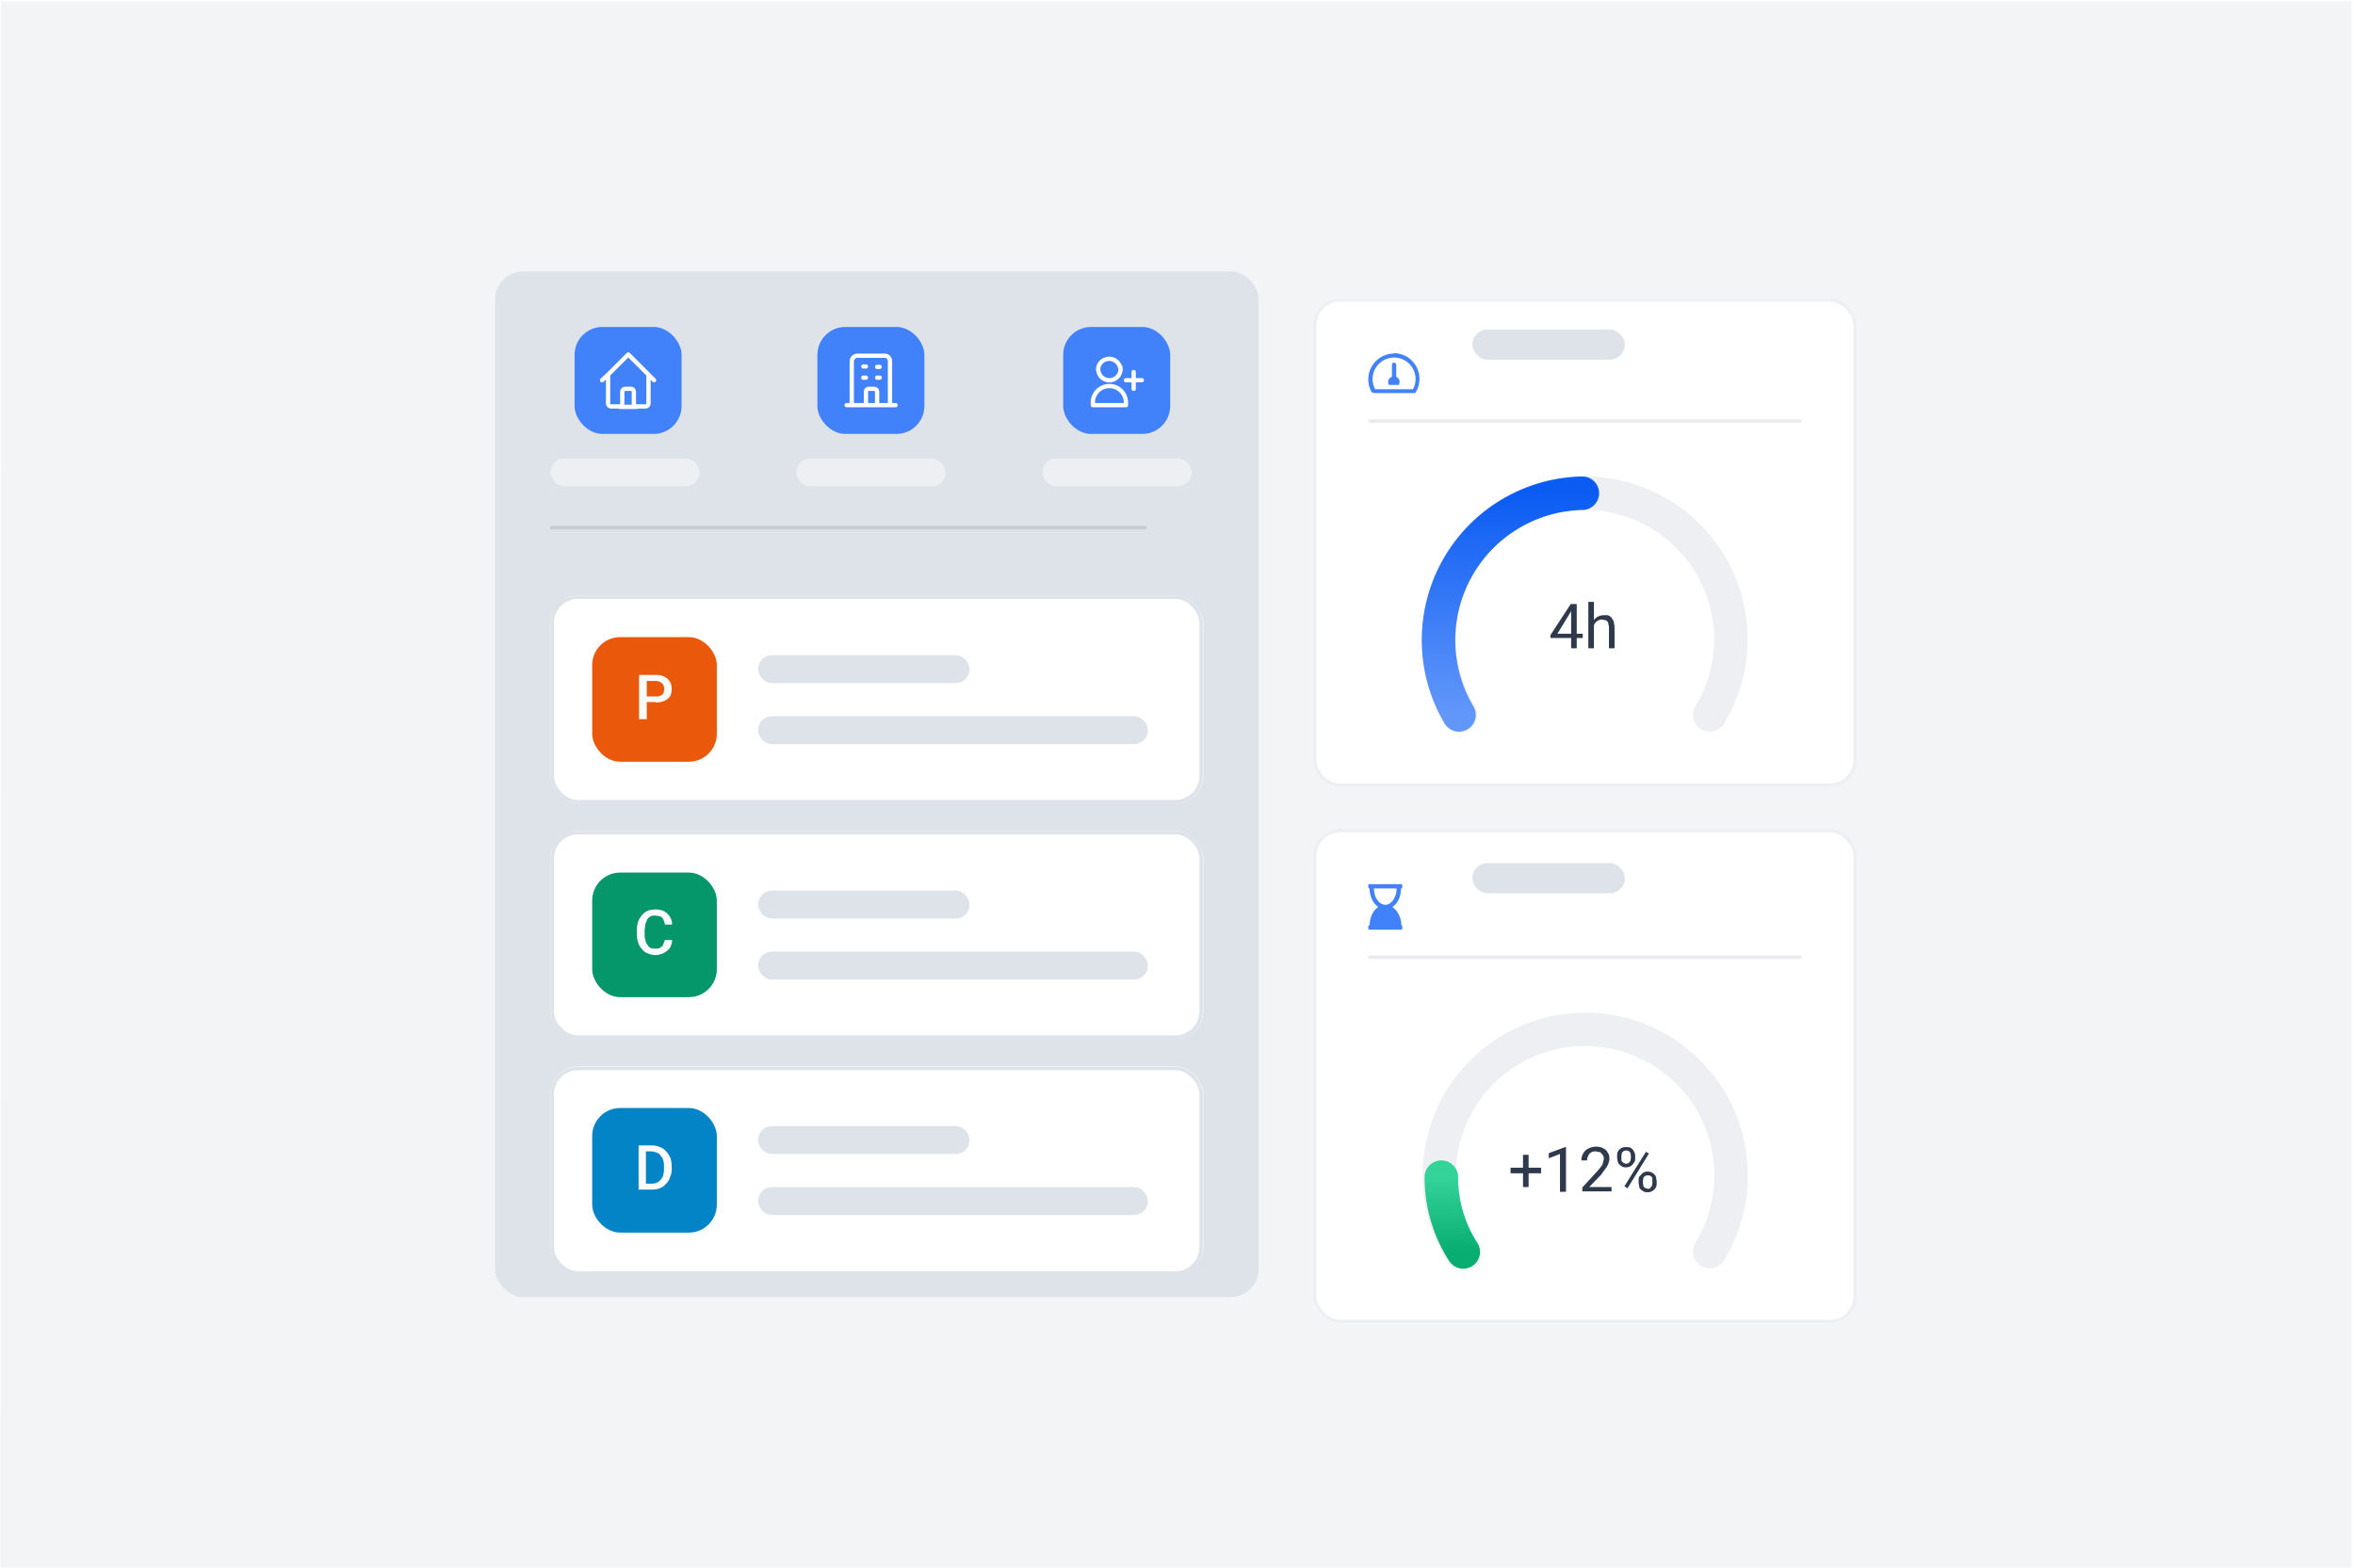
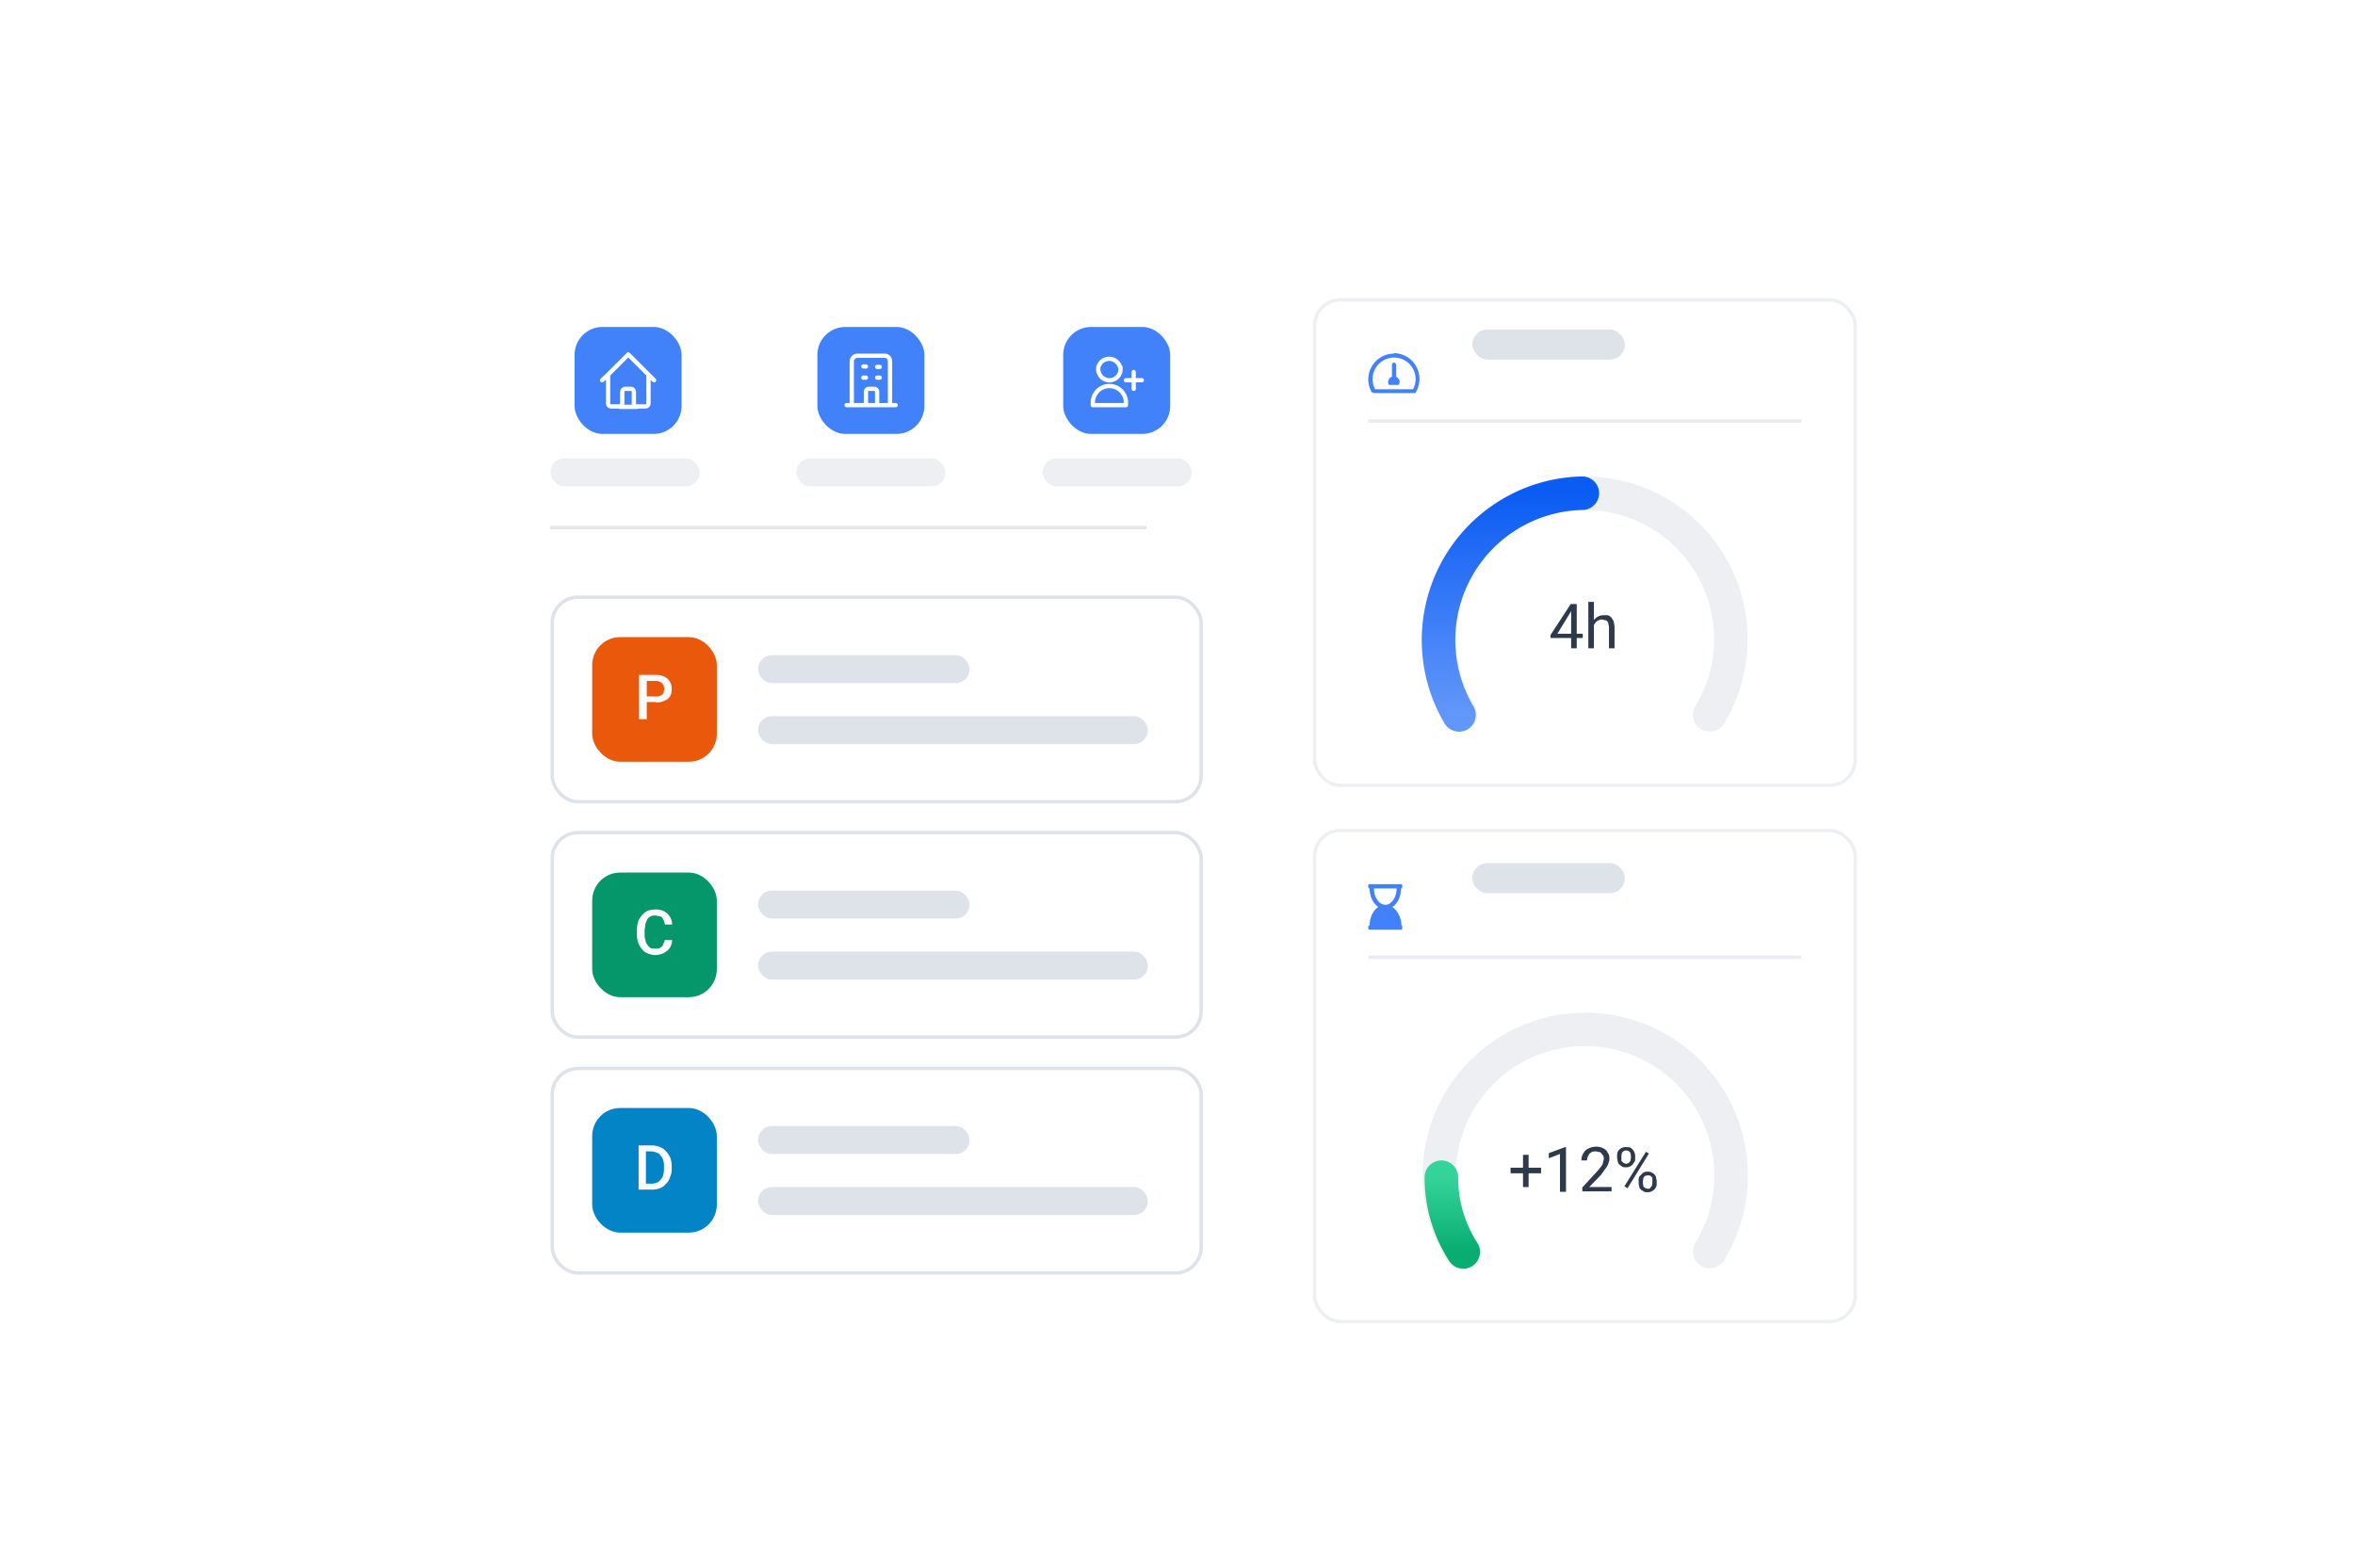
<svg xmlns="http://www.w3.org/2000/svg" fill="none" viewBox="0 0 548 365">
-   <path fill="#F3F4F6" d="M.2.3h547v364.6H.1z" />
  <g filter="url(#a)">
    <rect width="126.6" height="113.8" x="305.5" y="63.3" fill="#fff" rx="6.5" />
    <path fill="#4181FA" d="M324.9 81.6v-2.8c0-.2-.3-.5-.5-.5-.3 0-.5.3-.5.5v2.8a1.3 1.3 0 0 0-.7 1.9h2.3l.2-.7c0-.5-.4-1-.8-1.2Zm-.5-5.4a6 6 0 0 0-5.2 9l.6.2h9.1c.3 0 .5 0 .6-.3a6 6 0 0 0-5.1-9Zm4.3 8.3H320a5 5 0 1 1 8.8 0Z" />
    <path stroke="#1F3B6D" stroke-width=".8" d="M318.4 91.9h100.8" opacity=".1" />
    <path fill="#2E394C" d="M368.3 141.4v1h-7.5v-.7l4.7-7.2h1l-1.1 2-3 4.9h5.9Zm-1.4-6.9v10.3h-1.3v-10.3h1.3Zm4-.5v10.8h-1.3V134h1.3Zm-.3 6.7h-.5c0-.5 0-1 .2-1.5l.7-1.1a2.8 2.8 0 0 1 2.2-1h1c.3.2.6.3.8.6l.5.8.2 1.3v5h-1.3v-5l-.2-1a1 1 0 0 0-.5-.5l-.9-.2a2 2 0 0 0-1.6.8 2.9 2.9 0 0 0-.6 1.8Z" />
    <path fill="#EDEFF3" fill-rule="evenodd" d="M368.8 112.6a30 30 0 0 0-25.6 45.7 3.9 3.9 0 1 1-6.7 4 37.9 37.9 0 0 1 32.3-57.5 37.9 37.9 0 0 1 32.4 57.5 3.9 3.9 0 1 1-6.7-4 30.1 30.1 0 0 0-25.7-45.7Z" clip-rule="evenodd" />
    <path stroke="url(#b)" stroke-linecap="round" stroke-width="7.8" d="M339.5 160.3a34.2 34.2 0 0 1 28.7-51.6" />
    <rect width="125.8" height="113" x="305.9" y="63.7" stroke="#EDEFF3" stroke-width=".8" rx="6" />
  </g>
  <g filter="url(#c)">
    <rect width="126.6" height="115.2" x="305.5" y="186.8" fill="#fff" rx="6.5" />
    <path fill="#4181FA" d="M326.1 199.7h-7.4c-.2 0-.3.1-.3.2v.5c0 .2.1.3.3.3 0 1.7.7 3.4 2 4.3-1.3.9-2 2.6-2 4.3-.2 0-.3.1-.3.2v.5c0 .2.1.3.3.3h7.4c.1 0 .2-.1.2-.3v-.5c0-.1 0-.2-.2-.2 0-1.7-.8-3.4-2.1-4.3 1.4-.9 2-2.6 2-4.3h.1c.1 0 .2-.1.2-.3v-.5s0-.2-.2-.2Zm-3.7 4.8c-1.5 0-2.7-1.7-2.7-3.8h5.3c0 2-1.2 3.8-2.6 3.8Z" />
    <path stroke="#1F3B6D" stroke-width=".8" d="M318.4 216.7h100.8" opacity=".1" />
    <path fill="#EDEFF3" fill-rule="evenodd" d="M368.8 237.4a30 30 0 0 0-25.6 45.7 3.9 3.9 0 1 1-6.7 4 37.9 37.9 0 0 1 32.3-57.5 37.9 37.9 0 0 1 32.4 57.6 3.9 3.9 0 1 1-6.7-4 30.1 30.1 0 0 0-25.7-45.8Z" clip-rule="evenodd" />
    <path stroke="url(#d)" stroke-linecap="round" stroke-width="7.8" d="M340.5 285.3a32 32 0 0 1-5.1-17.4" />
    <path fill="#2E394C" d="M358.6 265.7v1.3h-7.1v-1.3h7Zm-2.9-3v7.5h-1.3v-7.5h1.3Zm8.7-1.8v10.4H363v-8.8l-2.6 1v-1.2l3.8-1.4h.2Zm10.6 9.3v1h-6.8v-.9l3.4-3.7 1-1.2c.2-.3.4-.6.4-.9l.2-.8c0-.3 0-.6-.2-.9l-.6-.7-1-.2c-.5 0-.9 0-1.2.3-.3.1-.5.4-.6.7a2 2 0 0 0-.3 1.1H368c0-.6.1-1.1.4-1.6.3-.5.6-.9 1.1-1.1.5-.3 1.2-.5 1.9-.5.6 0 1.2.1 1.7.4.4.2.8.5 1 1 .3.3.4.8.4 1.4 0 .3 0 .6-.2.9 0 .3-.2.6-.4 1l-.6.8-.7 1-2.8 2.9h5.2Zm1.3-6.7v-.6c0-.3 0-.7.2-1a2 2 0 0 1 1.9-1c.4 0 .8 0 1.1.2.3.2.6.5.7.8.2.3.3.7.3 1v.6c0 .4 0 .7-.3 1a2 2 0 0 1-.7.8 2 2 0 0 1-1.1.3c-.4 0-.8 0-1.1-.3a2 2 0 0 1-.8-.8l-.2-1Zm1-.6v1.2l.5.5.6.2.6-.2.4-.5.1-.6v-.6l-.1-.6a1 1 0 0 0-1-.6 1 1 0 0 0-1 .6l-.1.6Zm4 6.4v-.5c0-.4 0-.8.2-1.1l.8-.8a2 2 0 0 1 1.1-.3c.4 0 .8.1 1.1.3.4.2.6.5.8.8l.2 1v.6c0 .4 0 .7-.2 1a2 2 0 0 1-.8.8c-.3.2-.6.3-1 .3-.5 0-.9 0-1.2-.3a2 2 0 0 1-.8-.7l-.2-1.1Zm1-.5v.5l.1.6c0 .2.2.4.4.5l.6.2c.3 0 .5 0 .6-.2l.4-.5.1-.6v-1.2a1 1 0 0 0-1.1-.6 1 1 0 0 0-1 .6l-.1.7Zm1.4-6.4-5 8.1-.7-.5 5-8 .7.4Z" />
    <rect width="125.8" height="114.3" x="305.9" y="187.2" stroke="#EDEFF3" stroke-width=".8" rx="6" />
  </g>
  <g clip-path="url(#e)">
-     <rect width="177.7" height="238.7" x="115.2" y="63.2" fill="#DEE2E9" rx="6.5" />
    <rect width="24.9" height="24.9" x="133.7" y="76.1" fill="#4181FA" rx="6.5" />
    <path stroke="#fff" stroke-linecap="round" stroke-linejoin="round" d="m140.1 88.5 1.4-1.3m0 0 4.7-4.7 4.7 4.7m-9.4 0v6.7c0 .4.3.7.7.7h2m6.7-7.4 1.3 1.3m-1.3-1.3v6.7c0 .4-.3.7-.7.7h-2m-4 0c.3 0 .6-.3.6-.7v-2.7c0-.4.3-.7.7-.7h1.4c.3 0 .6.3.6.7V94c0 .4.3.7.7.7m-4 0h4" />
    <rect width="34.7" height="6.5" x="128.1" y="106.7" fill="#EDEFF3" rx="3.2" />
    <rect width="24.9" height="24.9" x="190.2" y="76.1" fill="#4181FA" rx="6.5" />
    <path stroke="#fff" stroke-linecap="round" stroke-linejoin="round" d="M207.1 94.3V84.1c0-.7-.5-1.3-1.2-1.3h-6.4c-.7 0-1.3.6-1.3 1.3v10.2m9 0h1.2m-1.3 0H204m-5.8 0H197m1.3 0h3.2m-.6-9h.6m-.6 2.6h.6m2.6-2.5h.6m-.6 2.5h.6m-3.2 6.4v-3.2c0-.3.3-.6.6-.6h1.3c.4 0 .7.3.7.6v3.2m-2.6 0h2.6" />
    <rect width="34.7" height="6.5" x="185.3" y="106.7" fill="#EDEFF3" rx="3.2" />
    <rect width="24.9" height="24.9" x="247.4" y="76.1" fill="#4181FA" rx="6.5" />
    <path stroke="#fff" stroke-linecap="round" stroke-linejoin="round" d="M263.8 86.6v2m0 0v1.9m0-2h1.9m-2 0H262m-1.3-3.1a2.6 2.6 0 1 1-5.1 0 2.6 2.6 0 0 1 5 0Zm-6.4 8.3a3.8 3.8 0 1 1 7.7 0v.6h-7.7v-.6Z" />
    <rect width="34.7" height="6.5" x="242.6" y="106.7" fill="#EDEFF3" rx="3.2" />
    <path stroke="#000" stroke-width=".8" d="M128 122.8h138.8" opacity=".1" />
    <g filter="url(#f)">
      <rect width="151.9" height="48.4" x="128.1" y="132.5" fill="#fff" rx="6.5" />
      <rect width="29" height="29" x="137.8" y="142.2" fill="#EA580C" rx="6.5" />
      <path fill="#FBFBFB" d="M152.6 157.3h-2.7V156h2.7c.5 0 .8 0 1.1-.2.3-.1.5-.3.7-.6l.2-1-.2-.8c-.2-.3-.4-.6-.7-.7-.3-.2-.6-.3-1.1-.3h-2.1v8.9h-1.8V151h3.9a4 4 0 0 1 2 .4c.6.3 1 .7 1.3 1.2.3.5.4 1 .4 1.7 0 .6-.1 1.2-.4 1.7-.3.4-.7.8-1.3 1a4 4 0 0 1-2 .4Z" />
      <rect width="49.2" height="6.5" x="176.4" y="146.4" fill="#DEE2E9" rx="3.2" />
      <rect width="90.7" height="6.5" x="176.4" y="160.6" fill="#DEE2E9" rx="3.2" />
      <rect width="151" height="47.6" x="128.5" y="132.9" stroke="#DEE2E9" stroke-width=".8" rx="6" />
    </g>
    <g filter="url(#g)">
      <rect width="151.9" height="48.4" x="128.1" y="187.3" fill="#fff" rx="6.5" />
      <rect width="29" height="29" x="137.8" y="197" fill="#059669" rx="6.5" />
      <path fill="#FBFBFB" d="M154.7 212.7h1.7a4 4 0 0 1-.5 1.8 4 4 0 0 1-1.4 1.2c-.6.3-1.3.5-2.1.5-.6 0-1.2-.2-1.7-.4s-1-.5-1.3-1c-.4-.4-.7-.9-.9-1.5-.2-.6-.3-1.3-.3-2v-.9c0-.7.1-1.4.3-2 .2-.6.5-1 .9-1.5.4-.4.8-.8 1.3-1 .5-.2 1.1-.3 1.8-.3a4 4 0 0 1 2 .4 3.5 3.5 0 0 1 1.9 3.1h-1.7c0-.4-.2-.8-.3-1.1-.2-.4-.4-.6-.7-.8l-1.2-.2c-.4 0-.8 0-1.1.2a2 2 0 0 0-.8.7l-.4 1-.2 1.5v.9c0 .5 0 1 .2 1.4 0 .4.2.8.4 1 .2.4.4.6.7.8.3.2.7.2 1.1.2.5 0 1 0 1.2-.2.3-.2.6-.4.7-.7l.4-1.1Z" />
      <rect width="49.2" height="6.5" x="176.4" y="201.2" fill="#DEE2E9" rx="3.2" />
      <rect width="90.7" height="6.5" x="176.4" y="215.4" fill="#DEE2E9" rx="3.2" />
      <rect width="151" height="47.6" x="128.5" y="187.7" stroke="#DEE2E9" stroke-width=".8" rx="6" />
    </g>
    <g filter="url(#h)">
      <rect width="151.9" height="48.4" x="128.1" y="242.1" fill="#fff" rx="6.5" />
      <rect width="29" height="29" x="137.8" y="251.8" fill="#0284C7" rx="6.5" />
      <path fill="#FBFBFB" d="M151.6 270.8h-2.2v-1.4h2.2a3 3 0 0 0 1.6-.4 4 4 0 0 0 1-1.2 5 5 0 0 0 .3-1.9v-.5c0-.6 0-1-.2-1.5-.1-.4-.3-.8-.6-1-.2-.4-.5-.6-.9-.7a3 3 0 0 0-1.2-.3h-2.3v-1.4h2.3c.7 0 1.3.1 2 .4.5.2 1 .5 1.4 1 .4.4.7.9 1 1.5.2.6.3 1.3.3 2v.5a4 4 0 0 1-.4 2 3 3 0 0 1-1 1.6 3 3 0 0 1-1.4 1 6 6 0 0 1-2 .3Zm-1.3-10.3v10.3h-1.7v-10.3h1.8Z" />
      <rect width="49.2" height="6.5" x="176.4" y="256" fill="#DEE2E9" rx="3.2" />
      <rect width="90.7" height="6.5" x="176.4" y="270.2" fill="#DEE2E9" rx="3.2" />
      <rect width="151" height="47.6" x="128.5" y="242.6" stroke="#DEE2E9" stroke-width=".8" rx="6" />
    </g>
  </g>
  <rect width="35.5" height="7" x="342.6" y="200.9" fill="#DEE2E9" rx="3.5" />
  <rect width="35.5" height="7" x="342.6" y="76.7" fill="#DEE2E9" rx="3.5" />
  <defs>
    <filter id="a" width="138.8" height="126.1" x="299.4" y="63.3" color-interpolation-filters="sRGB" filterUnits="userSpaceOnUse">
      <feFlood flood-opacity="0" result="BackgroundImageFix" />
      <feColorMatrix in="SourceAlpha" result="hardAlpha" values="0 0 0 0 0 0 0 0 0 0 0 0 0 0 0 0 0 0 127 0" />
      <feOffset dy="6.1" />
      <feGaussianBlur stdDeviation="3.1" />
      <feColorMatrix values="0 0 0 0 0.828 0 0 0 0 0.835 0 0 0 0 0.846 0 0 0 0.3 0" />
      <feBlend in2="BackgroundImageFix" result="effect1_dropShadow_659_56998" />
      <feBlend in="SourceGraphic" in2="effect1_dropShadow_659_56998" result="shape" />
    </filter>
    <filter id="c" width="138.8" height="127.4" x="299.4" y="186.8" color-interpolation-filters="sRGB" filterUnits="userSpaceOnUse">
      <feFlood flood-opacity="0" result="BackgroundImageFix" />
      <feColorMatrix in="SourceAlpha" result="hardAlpha" values="0 0 0 0 0 0 0 0 0 0 0 0 0 0 0 0 0 0 127 0" />
      <feOffset dy="6.1" />
      <feGaussianBlur stdDeviation="3.1" />
      <feColorMatrix values="0 0 0 0 0.828 0 0 0 0 0.835 0 0 0 0 0.846 0 0 0 0.3 0" />
      <feBlend in2="BackgroundImageFix" result="effect1_dropShadow_659_56998" />
      <feBlend in="SourceGraphic" in2="effect1_dropShadow_659_56998" result="shape" />
    </filter>
    <filter id="f" width="164.1" height="60.6" x="122" y="132.5" color-interpolation-filters="sRGB" filterUnits="userSpaceOnUse">
      <feFlood flood-opacity="0" result="BackgroundImageFix" />
      <feColorMatrix in="SourceAlpha" result="hardAlpha" values="0 0 0 0 0 0 0 0 0 0 0 0 0 0 0 0 0 0 127 0" />
      <feOffset dy="6.1" />
      <feGaussianBlur stdDeviation="3.1" />
      <feColorMatrix values="0 0 0 0 0.828 0 0 0 0 0.835 0 0 0 0 0.846 0 0 0 0.3 0" />
      <feBlend in2="BackgroundImageFix" result="effect1_dropShadow_659_56998" />
      <feBlend in="SourceGraphic" in2="effect1_dropShadow_659_56998" result="shape" />
    </filter>
    <filter id="g" width="164.1" height="60.6" x="122" y="187.3" color-interpolation-filters="sRGB" filterUnits="userSpaceOnUse">
      <feFlood flood-opacity="0" result="BackgroundImageFix" />
      <feColorMatrix in="SourceAlpha" result="hardAlpha" values="0 0 0 0 0 0 0 0 0 0 0 0 0 0 0 0 0 0 127 0" />
      <feOffset dy="6.1" />
      <feGaussianBlur stdDeviation="3.1" />
      <feColorMatrix values="0 0 0 0 0.828 0 0 0 0 0.835 0 0 0 0 0.846 0 0 0 0.3 0" />
      <feBlend in2="BackgroundImageFix" result="effect1_dropShadow_659_56998" />
      <feBlend in="SourceGraphic" in2="effect1_dropShadow_659_56998" result="shape" />
    </filter>
    <filter id="h" width="164.1" height="60.6" x="122" y="242.1" color-interpolation-filters="sRGB" filterUnits="userSpaceOnUse">
      <feFlood flood-opacity="0" result="BackgroundImageFix" />
      <feColorMatrix in="SourceAlpha" result="hardAlpha" values="0 0 0 0 0 0 0 0 0 0 0 0 0 0 0 0 0 0 127 0" />
      <feOffset dy="6.1" />
      <feGaussianBlur stdDeviation="3.1" />
      <feColorMatrix values="0 0 0 0 0.828 0 0 0 0 0.835 0 0 0 0 0.846 0 0 0 0.3 0" />
      <feBlend in2="BackgroundImageFix" result="effect1_dropShadow_659_56998" />
      <feBlend in="SourceGraphic" in2="effect1_dropShadow_659_56998" result="shape" />
    </filter>
    <linearGradient id="b" x1="351.5" x2="351.5" y1="108.7" y2="160.3" gradientUnits="userSpaceOnUse">
      <stop stop-color="#0B5CF3" />
      <stop offset="1" stop-color="#6297FA" />
    </linearGradient>
    <linearGradient id="d" x1="337.9" x2="337.9" y1="267.9" y2="285.3" gradientUnits="userSpaceOnUse">
      <stop stop-color="#34D399" />
      <stop offset="1" stop-color="#08AD71" />
    </linearGradient>
    <clipPath id="e">
      <rect width="177.7" height="238.7" x="115.2" y="63.2" fill="#fff" rx="6.5" />
    </clipPath>
  </defs>
</svg>